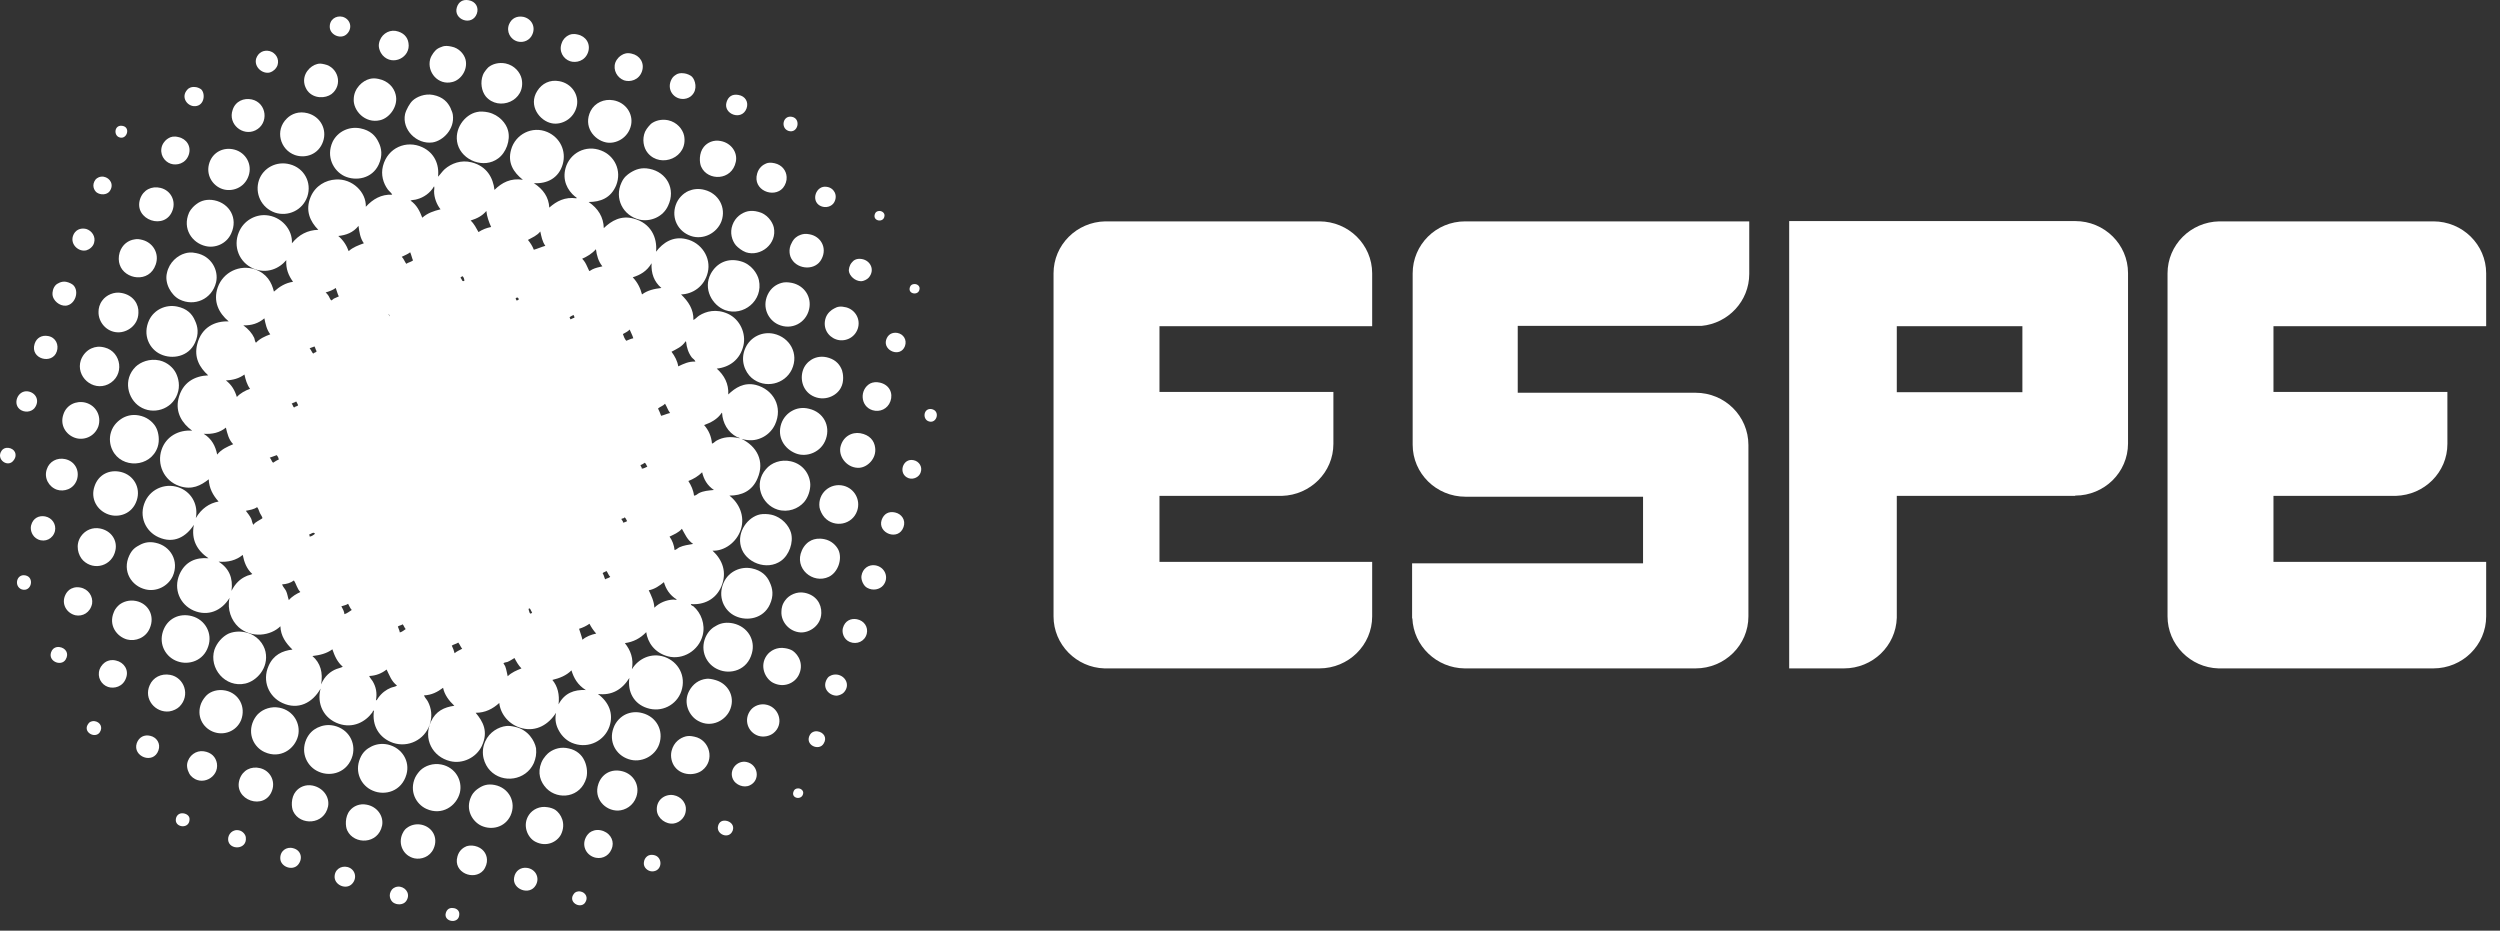
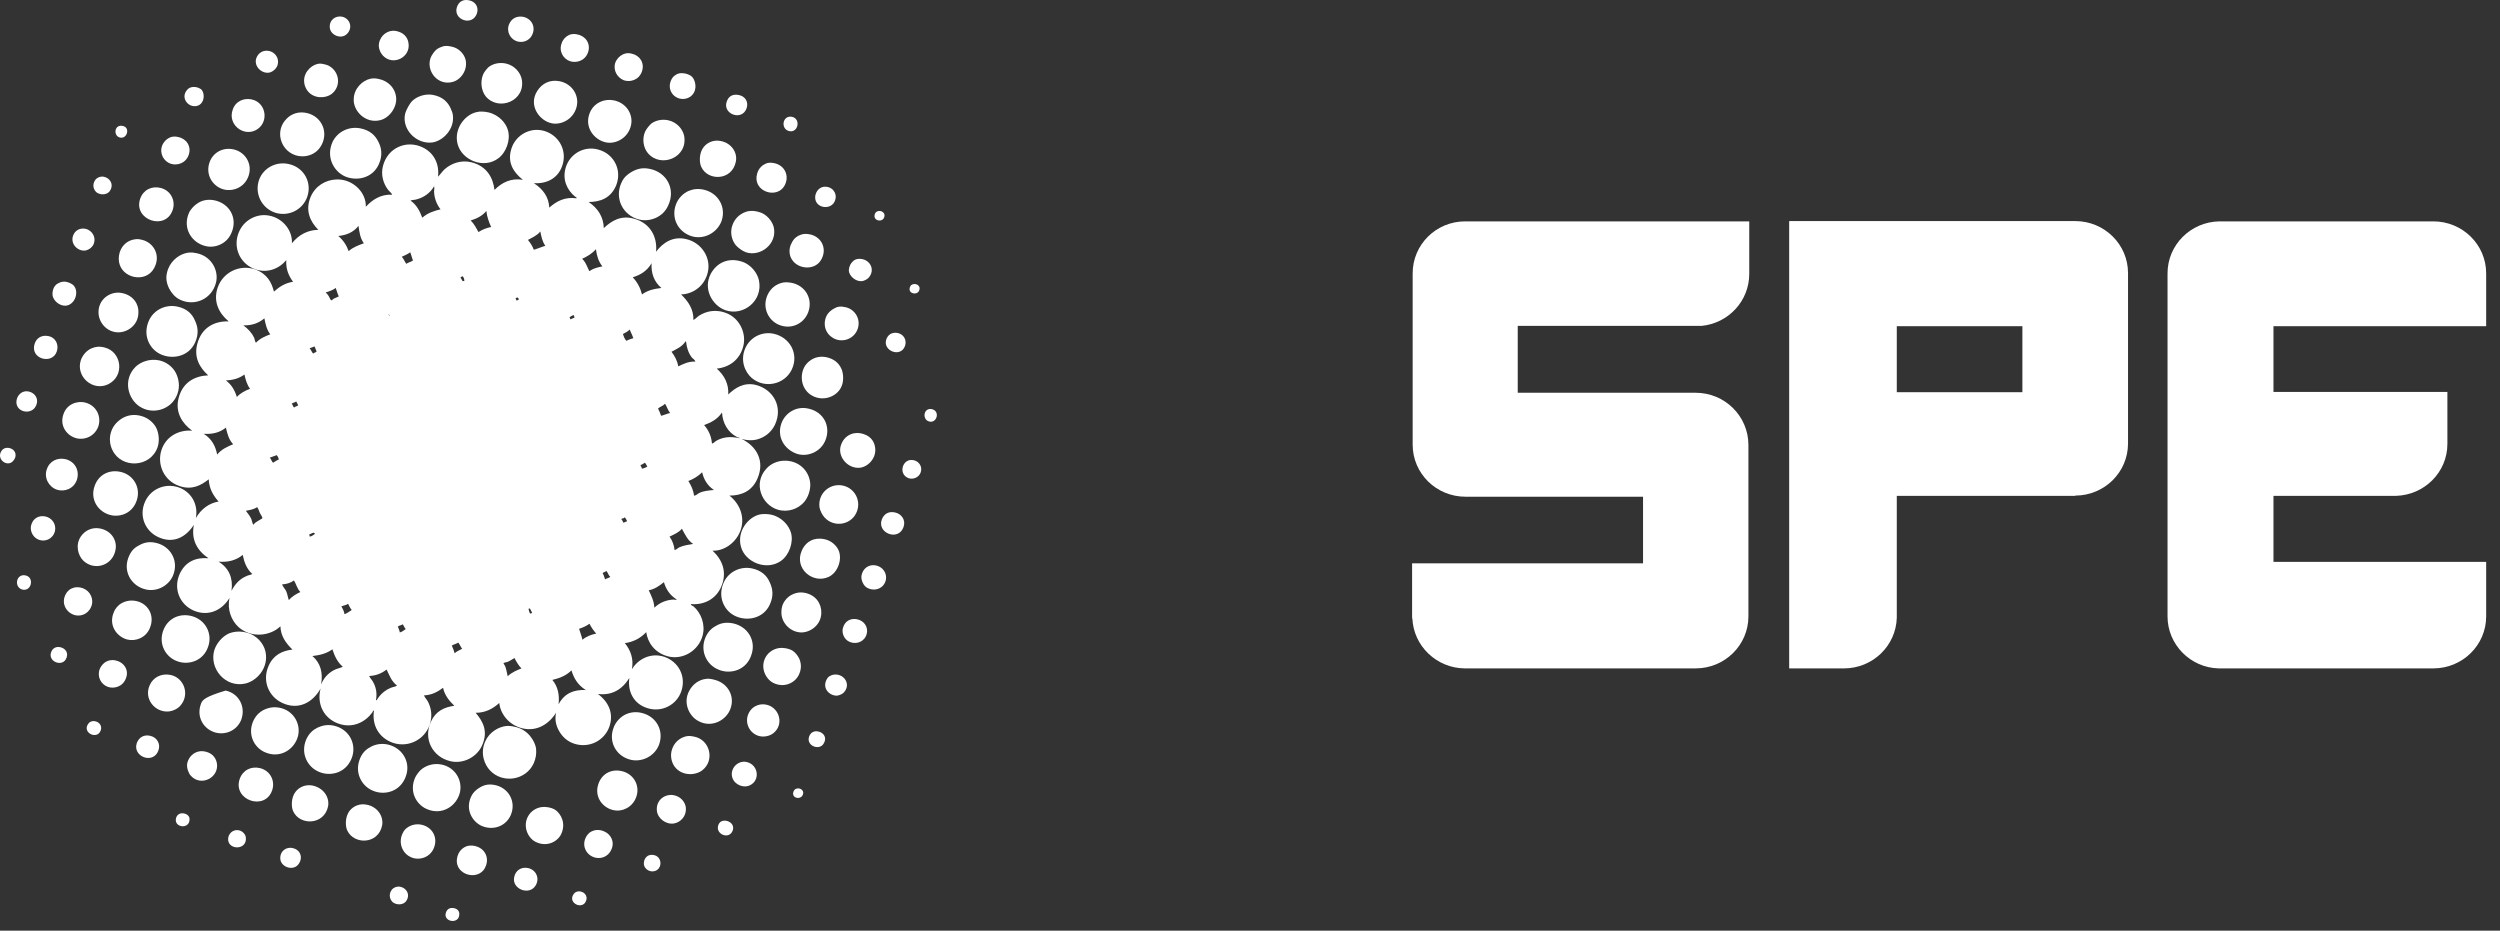
<svg xmlns="http://www.w3.org/2000/svg" width="137" height="51" viewBox="0 0 137 51" fill="none">
  <rect x="0" y="0" width="137" height="51" fill="#333333" stroke="none" />
  <path d="M31.241 3.355C31.564 3.462 32.057 3.355 32.227 2.862C32.381 2.4 32.103 1.984 31.657 1.892C31.41 1.83 31.241 1.876 31.118 1.953C31.01 2.015 30.856 2.138 30.779 2.369C30.61 2.816 30.872 3.231 31.241 3.355Z" fill="white" />
  <path d="M34.196 4.402C34.519 4.51 35.012 4.402 35.181 3.909C35.336 3.447 35.058 3.032 34.612 2.939C34.365 2.878 34.196 2.939 34.073 3.016C33.965 3.078 33.811 3.201 33.719 3.432C33.58 3.848 33.827 4.263 34.196 4.402Z" fill="white" />
  <path d="M28.377 2.277C28.685 2.354 29.039 2.216 29.178 1.877C29.363 1.446 29.116 1.015 28.67 0.922C28.331 0.861 28.038 0.999 27.9 1.323C27.73 1.723 27.961 2.17 28.377 2.277Z" fill="white" />
  <path d="M37.503 5.419C37.672 5.403 37.842 5.311 37.919 5.219C38.242 4.895 38.103 4.387 37.919 4.202C37.842 4.125 37.642 4.033 37.487 4.018C37.272 3.987 37.133 4.033 37.041 4.095C36.995 4.125 36.887 4.187 36.81 4.326C36.487 4.911 36.949 5.48 37.503 5.419Z" fill="white" />
  <path d="M26.13 0.752C26.253 0.414 26.069 0.075 25.683 0.013C25.36 -0.048 25.129 0.106 25.037 0.398C24.821 1.076 25.868 1.461 26.13 0.752Z" fill="white" />
  <path d="M40.911 5.942C41.035 5.603 40.85 5.264 40.465 5.203C40.126 5.141 39.91 5.295 39.818 5.588C39.602 6.25 40.65 6.65 40.911 5.942Z" fill="white" />
  <path d="M43.206 7.173C43.73 7.343 43.915 6.511 43.407 6.403C42.899 6.296 42.76 7.019 43.206 7.173Z" fill="white" />
  <path d="M30.241 6.757C30.764 6.864 31.457 6.526 31.611 5.802C31.734 5.201 31.334 4.57 30.641 4.447C30.133 4.355 29.702 4.57 29.44 4.986C28.932 5.787 29.579 6.633 30.241 6.757Z" fill="white" />
  <path d="M33.212 7.804C33.736 7.912 34.429 7.573 34.583 6.85C34.706 6.249 34.306 5.618 33.613 5.495C33.105 5.402 32.597 5.633 32.366 6.08C31.95 6.911 32.535 7.666 33.212 7.804Z" fill="white" />
  <path d="M26.617 5.28C27.325 6.127 28.834 5.526 28.588 4.325C28.511 3.971 28.203 3.586 27.71 3.478C27.325 3.401 26.986 3.509 26.771 3.679C26.74 3.709 26.54 3.91 26.463 4.11C26.309 4.51 26.386 4.987 26.617 5.28Z" fill="white" />
  <path d="M35.502 8.389C36.211 9.236 37.72 8.636 37.489 7.435C37.412 7.081 37.104 6.696 36.611 6.588C36.226 6.511 35.888 6.619 35.672 6.788C35.641 6.819 35.441 7.019 35.349 7.219C35.179 7.619 35.256 8.097 35.502 8.389Z" fill="white" />
  <path d="M24.788 4.494C25.25 4.387 25.65 3.832 25.512 3.263C25.435 2.97 25.157 2.631 24.742 2.554C24.541 2.508 24.403 2.508 24.28 2.539C24.187 2.57 24.018 2.631 23.926 2.708C23.849 2.77 23.648 2.986 23.572 3.247C23.387 3.956 24.018 4.695 24.788 4.494Z" fill="white" />
  <path d="M40.323 8.866C40.431 8.358 40.077 7.835 39.492 7.727C39.107 7.65 38.768 7.804 38.568 8.05C38.291 8.389 38.322 8.928 38.429 9.144C38.784 9.929 40.108 9.913 40.323 8.866Z" fill="white" />
  <path d="M42.907 10.299C43.046 10.13 43.123 9.899 43.108 9.698C43.092 9.36 42.861 9.036 42.445 8.944C42.23 8.898 42.091 8.913 41.983 8.959C41.83 9.021 41.583 9.175 41.491 9.514C41.229 10.422 42.399 10.884 42.907 10.299Z" fill="white" />
  <path d="M20.968 3.031C21.522 3.647 22.523 3.139 22.384 2.354C22.338 2.03 22.107 1.769 21.676 1.692C21.261 1.63 20.845 1.923 20.768 2.385C20.721 2.616 20.845 2.893 20.968 3.031Z" fill="white" />
  <path d="M19.027 1.845C19.335 1.522 19.196 1.045 18.78 0.922C18.411 0.829 18.041 1.076 18.072 1.507C18.103 1.938 18.719 2.184 19.027 1.845Z" fill="white" />
  <path d="M44.929 11.269C45.237 11.439 45.591 11.315 45.715 11.084C45.93 10.7 45.699 10.284 45.299 10.238C44.729 10.145 44.421 10.977 44.929 11.269Z" fill="white" />
  <path d="M40.602 29.007C40.833 28.268 40.494 27.56 39.971 27.159C40.633 27.159 41.218 26.913 41.51 26.22C41.926 25.265 41.464 24.449 40.633 24.049C41.048 24.172 41.403 24.141 41.71 24.003C42.003 23.88 42.295 23.633 42.465 23.279C42.927 22.294 42.373 21.339 41.418 21.093C40.771 20.939 40.294 21.247 39.909 21.616C39.94 21.031 39.693 20.569 39.278 20.2C39.986 20.123 40.556 19.707 40.74 18.937C40.894 18.275 40.556 17.505 39.894 17.197C39.247 16.905 38.693 17.059 38.323 17.29C38.2 17.367 38.123 17.474 38 17.536C38.015 16.951 37.722 16.52 37.322 16.135C37.953 16.119 38.6 15.704 38.785 14.934C38.985 14.118 38.431 13.286 37.599 13.102C36.891 12.932 36.337 13.286 35.952 13.794C36.029 13.009 35.659 12.224 34.72 11.978C34.043 11.793 33.519 12.085 33.088 12.501C33.072 11.901 32.78 11.423 32.257 11.069C32.903 11.069 33.473 10.854 33.765 10.161C34.089 9.345 33.673 8.529 32.949 8.251C32.102 7.913 31.225 8.39 30.994 9.206C30.809 9.868 31.086 10.422 31.517 10.777C31.548 10.792 31.61 10.807 31.594 10.869C30.963 10.777 30.501 11.023 30.101 11.377C30.07 10.807 29.777 10.376 29.254 10.037C29.978 10.084 30.624 9.76 30.84 8.991C31.04 8.282 30.701 7.543 29.993 7.235C29.162 6.881 28.238 7.358 28.007 8.205C27.807 8.914 28.13 9.437 28.654 9.853C27.991 9.745 27.499 10.007 27.098 10.407C27.021 9.745 26.683 9.114 25.851 8.898C25.266 8.744 24.727 8.96 24.373 9.268C24.235 9.391 24.142 9.545 24.004 9.683C24.081 9.006 23.803 8.375 23.141 8.067C22.279 7.666 21.247 8.082 20.986 9.098C20.863 9.576 21.001 10.037 21.247 10.376C21.324 10.484 21.448 10.561 21.494 10.669C20.893 10.638 20.431 10.915 20.047 11.331C20.077 10.53 19.307 9.776 18.399 9.837C17.845 9.868 17.29 10.176 17.029 10.777C16.705 11.531 16.998 12.147 17.444 12.594C16.859 12.609 16.382 12.855 15.997 13.332C16.043 12.578 15.412 11.854 14.58 11.793C13.995 11.747 13.349 12.085 13.087 12.732C12.764 13.502 13.102 14.38 13.887 14.718C14.627 15.026 15.304 14.718 15.689 14.256C15.658 14.734 15.812 15.103 16.059 15.442C15.643 15.504 15.319 15.704 15.011 15.981C14.888 15.473 14.627 14.995 13.98 14.764C13.133 14.472 12.225 14.918 11.932 15.75C11.67 16.504 11.978 17.151 12.533 17.613C11.778 17.582 11.039 17.936 10.808 18.86C10.623 19.584 10.931 20.138 11.409 20.569C10.685 20.6 9.992 20.939 9.776 21.863C9.607 22.602 9.977 23.202 10.531 23.602C9.807 23.541 9.099 23.91 8.853 24.649C8.591 25.419 8.96 26.343 9.838 26.636C10.515 26.867 11.008 26.605 11.439 26.266C11.455 26.744 11.67 27.144 11.978 27.483C11.47 27.575 11.039 27.868 10.731 28.391C10.87 27.698 10.531 27.036 9.915 26.759C9.161 26.42 8.298 26.744 7.96 27.467C7.575 28.299 7.99 29.13 8.683 29.438C9.53 29.823 10.208 29.407 10.623 28.761C10.469 29.577 10.793 30.162 11.424 30.593C10.731 30.531 10.146 30.778 9.838 31.471C9.484 32.287 9.869 33.133 10.608 33.457C11.393 33.795 12.148 33.472 12.579 32.764C12.44 33.395 12.671 33.996 13.072 34.365C13.78 34.996 14.842 34.843 15.366 34.319C15.381 34.843 15.658 35.243 16.028 35.597C15.473 35.659 14.981 35.889 14.719 36.49C14.35 37.322 14.734 38.184 15.473 38.523C16.336 38.923 17.121 38.523 17.567 37.737C17.352 38.553 17.721 39.369 18.568 39.662C19.338 39.924 20.016 39.569 20.401 39.046C20.431 39 20.431 38.938 20.493 38.938C20.37 39.77 20.785 40.447 21.54 40.709C22.371 40.986 23.265 40.539 23.542 39.724C23.711 39.246 23.634 38.8 23.449 38.446C23.388 38.322 23.295 38.261 23.234 38.107C23.649 38.091 23.973 37.922 24.281 37.691C24.358 38.076 24.604 38.399 24.897 38.676C24.342 38.753 23.88 38.969 23.619 39.539C23.172 40.493 23.711 41.479 24.666 41.71C25.343 41.879 26.098 41.525 26.405 40.878C26.775 40.078 26.467 39.539 26.067 39.061C26.59 39.061 27.006 38.846 27.36 38.523C27.422 39.123 27.884 39.724 28.607 39.908C29.408 40.108 30.07 39.693 30.47 39.061C30.393 39.446 30.47 39.77 30.64 40.062C30.794 40.339 31.071 40.632 31.471 40.755C32.272 41.017 33.119 40.601 33.396 39.816C33.642 39.092 33.35 38.461 32.765 38.03C33.519 38.122 34.089 37.799 34.489 37.152C34.381 37.907 34.735 38.569 35.459 38.8C36.244 39.061 37.076 38.646 37.338 37.876C37.615 37.044 37.168 36.259 36.414 35.997C35.69 35.751 34.982 36.09 34.628 36.675C34.735 36.09 34.551 35.628 34.243 35.243C34.705 35.181 35.09 34.981 35.413 34.642C35.49 35.197 35.859 35.766 36.599 35.967C37.415 36.182 38.292 35.659 38.508 34.812C38.662 34.211 38.415 33.58 38 33.226C37.953 33.195 37.861 33.18 37.861 33.103C38.569 33.164 39.231 32.841 39.524 32.148C39.863 31.363 39.586 30.67 39.047 30.177C39.678 30.208 40.371 29.731 40.602 29.007ZM14.488 17.444C14.55 17.752 14.611 18.059 14.811 18.321C14.519 18.429 14.242 18.552 14.026 18.783C13.964 18.706 13.964 18.614 13.934 18.521C13.811 18.26 13.61 18.029 13.333 17.828C13.78 17.844 14.165 17.721 14.488 17.444ZM13.703 21.308C13.441 21.401 13.179 21.539 12.979 21.755C12.871 21.401 12.702 21.093 12.379 20.846C12.764 20.831 13.102 20.739 13.395 20.523C13.456 20.8 13.533 21.077 13.703 21.308ZM11.901 24.911C11.809 24.449 11.609 24.049 11.162 23.772C11.639 23.803 12.04 23.71 12.379 23.433C12.456 23.756 12.533 24.095 12.779 24.342C12.456 24.48 12.132 24.619 11.901 24.911ZM19.646 12.378C19.692 12.717 19.738 13.055 19.939 13.332C19.646 13.44 19.338 13.548 19.107 13.764C18.999 13.456 18.815 13.163 18.538 12.932C18.969 12.886 19.354 12.748 19.646 12.378ZM16.12 22.34C16.043 22.278 16.059 22.186 15.982 22.124C16.059 22.063 16.151 22.063 16.228 22.001C16.243 22.001 16.336 22.201 16.336 22.201C16.305 22.278 16.151 22.263 16.12 22.34ZM15.273 25.188C15.165 25.219 15.073 25.296 14.965 25.358C14.873 25.281 14.873 25.158 14.781 25.081C14.919 25.035 15.042 24.988 15.165 24.942C15.227 25.019 15.273 25.096 15.273 25.188ZM17.167 19.384C17.075 19.291 17.059 19.183 16.967 19.091C17.044 19.045 17.152 19.029 17.229 18.983C17.29 19.06 17.29 19.168 17.352 19.245C17.306 19.337 17.213 19.307 17.167 19.384ZM18.291 16.366C18.276 16.366 18.183 16.474 18.153 16.458C18.106 16.443 18.045 16.273 18.014 16.227C17.952 16.135 17.906 16.073 17.845 16.027C18.045 15.966 18.23 15.904 18.399 15.781C18.46 15.935 18.491 16.104 18.568 16.243C18.491 16.289 18.368 16.32 18.291 16.366ZM14.088 27.791C14.149 27.852 14.18 27.96 14.242 28.114C14.273 28.175 14.396 28.36 14.38 28.391C14.38 28.422 14.149 28.53 14.118 28.56C14.011 28.622 13.949 28.668 13.887 28.761C13.811 28.653 13.811 28.53 13.764 28.422C13.687 28.268 13.58 28.129 13.472 27.991C13.703 27.945 13.918 27.914 14.088 27.791ZM13.487 31.578C13.164 31.717 12.887 31.979 12.687 32.379C12.779 31.686 12.563 31.147 11.978 30.778C12.502 30.824 12.948 30.701 13.302 30.408C13.379 30.808 13.518 31.178 13.826 31.455C13.718 31.517 13.595 31.517 13.487 31.578ZM15.828 32.887C15.766 32.718 15.751 32.533 15.674 32.379C15.612 32.256 15.504 32.163 15.458 32.025C15.704 32.009 15.92 31.948 16.105 31.809C16.243 32.009 16.274 32.256 16.459 32.441C16.243 32.548 16.012 32.672 15.828 32.887ZM17.259 29.253C17.167 29.33 17.075 29.392 16.967 29.407C16.982 29.361 16.952 29.33 16.936 29.299C17.029 29.269 17.198 29.115 17.259 29.253ZM21.355 17.32C21.371 17.367 21.294 17.244 21.294 17.213C21.278 17.166 21.355 17.29 21.355 17.32ZM22.264 14.457C22.171 14.333 22.125 14.179 22.017 14.072C22.171 13.995 22.341 13.933 22.479 13.825C22.541 13.964 22.572 14.133 22.633 14.272C22.51 14.364 22.371 14.38 22.264 14.457ZM23.141 11.931C23.003 11.577 22.849 11.239 22.495 10.992C22.602 10.946 22.741 10.961 22.864 10.915C23.203 10.823 23.572 10.592 23.788 10.207C23.819 10.299 23.788 10.392 23.788 10.484C23.788 10.823 23.927 11.208 24.142 11.47C23.773 11.562 23.434 11.67 23.141 11.931ZM26.652 11.562C26.683 11.87 26.791 12.162 26.914 12.44C26.667 12.486 26.436 12.578 26.221 12.717C26.098 12.501 25.99 12.27 25.79 12.085C26.128 11.978 26.421 11.839 26.652 11.562ZM19.076 33.087C19.138 33.195 19.184 33.334 19.277 33.426C19.153 33.503 19.03 33.611 18.876 33.657C18.861 33.503 18.784 33.364 18.707 33.226C18.83 33.18 18.969 33.164 19.076 33.087ZM25.235 15.226C25.251 15.165 25.312 15.165 25.343 15.134C25.42 15.196 25.436 15.288 25.451 15.38C25.312 15.473 25.328 15.303 25.235 15.226ZM18.445 36.659C18.122 36.783 17.783 37.044 17.598 37.506C17.706 36.86 17.567 36.336 17.121 35.951C17.521 35.905 17.906 35.813 18.214 35.582C18.337 35.936 18.476 36.275 18.784 36.536C18.676 36.598 18.568 36.613 18.445 36.659ZM29.608 12.686C29.67 12.963 29.716 13.24 29.885 13.471C29.67 13.533 29.47 13.625 29.254 13.687C29.177 13.486 29.069 13.317 28.931 13.148C29.177 13.009 29.423 12.917 29.608 12.686ZM22.064 34.211C22.14 34.288 22.156 34.396 22.233 34.473C22.125 34.55 22.033 34.627 21.91 34.658C21.894 34.535 21.832 34.442 21.802 34.334C21.879 34.273 21.986 34.273 22.064 34.211ZM28.253 16.366C28.315 16.258 28.438 16.304 28.423 16.427C28.376 16.427 28.346 16.489 28.299 16.458C28.284 16.412 28.269 16.381 28.253 16.366ZM21.417 37.691C21.155 37.799 20.924 37.968 20.724 38.245C20.693 38.291 20.662 38.368 20.601 38.384C20.678 37.968 20.601 37.629 20.416 37.322C20.354 37.229 20.277 37.152 20.231 37.044C20.601 37.029 20.909 36.906 21.186 36.69C21.34 36.998 21.448 37.337 21.756 37.568C21.648 37.645 21.525 37.645 21.417 37.691ZM24.912 35.797C24.881 35.659 24.82 35.505 24.758 35.381C24.866 35.304 25.004 35.289 25.112 35.212C25.204 35.32 25.235 35.443 25.328 35.551C25.189 35.628 25.035 35.689 24.912 35.797ZM31.209 17.397C31.271 17.32 31.363 17.305 31.425 17.259C31.456 17.305 31.487 17.351 31.471 17.428C31.379 17.413 31.333 17.505 31.24 17.49C31.256 17.459 31.24 17.428 31.209 17.397ZM32.457 14.764C32.426 14.78 32.303 14.857 32.303 14.857C32.272 14.841 32.21 14.657 32.179 14.611C32.102 14.441 32.041 14.318 31.902 14.179C32.179 14.056 32.441 13.902 32.657 13.656C32.703 14.01 32.795 14.333 33.011 14.595C32.826 14.641 32.641 14.672 32.457 14.764ZM27.822 37.06C27.776 36.89 27.761 36.706 27.683 36.505C27.668 36.475 27.591 36.352 27.591 36.352C27.607 36.305 27.761 36.29 27.807 36.275C27.93 36.228 28.115 36.105 28.192 36.059C28.299 36.259 28.407 36.459 28.576 36.629C28.315 36.736 28.038 36.844 27.822 37.06ZM34.32 18.675C34.227 18.568 34.181 18.444 34.135 18.306C34.258 18.229 34.397 18.183 34.505 18.059C34.566 18.213 34.658 18.367 34.705 18.537C34.551 18.568 34.443 18.629 34.32 18.675ZM29.162 33.565C29.023 33.749 28.992 33.472 28.962 33.364C28.992 33.364 29.008 33.349 29.023 33.334C29.085 33.395 29.1 33.488 29.162 33.565ZM35.182 16.135C35.09 15.781 34.936 15.473 34.674 15.196C35.074 15.072 35.444 14.872 35.706 14.426C35.675 14.98 35.844 15.442 36.244 15.781C35.859 15.827 35.49 15.904 35.182 16.135ZM37.569 18.706C37.584 18.706 37.599 18.722 37.599 18.737C37.63 19.045 37.722 19.337 37.907 19.584C37.969 19.661 38.077 19.707 38.107 19.815C37.738 19.799 37.461 19.938 37.168 20.077C37.122 19.784 36.983 19.522 36.799 19.276C37.076 19.122 37.368 19.014 37.569 18.706ZM34.227 28.345C34.304 28.407 34.32 28.483 34.366 28.56C34.289 28.591 34.227 28.637 34.135 28.637C34.166 28.545 34.043 28.499 34.058 28.437C34.089 28.391 34.181 28.437 34.227 28.345ZM35.105 25.481C35.182 25.466 35.259 25.404 35.336 25.358C35.413 25.419 35.428 25.512 35.474 25.573C35.367 25.62 35.274 25.681 35.167 25.681C35.182 25.589 35.09 25.558 35.105 25.481ZM33.227 31.286C33.319 31.378 33.334 31.517 33.442 31.609C33.365 31.686 33.242 31.686 33.165 31.748C33.103 31.64 33.103 31.517 33.026 31.424C33.072 31.332 33.165 31.363 33.227 31.286ZM36.229 22.787C36.183 22.648 36.121 22.509 36.06 22.386C36.183 22.278 36.337 22.248 36.444 22.124C36.552 22.294 36.599 22.479 36.722 22.633C36.568 22.663 36.414 22.74 36.229 22.787ZM32.303 34.181C32.395 34.365 32.518 34.55 32.672 34.719C32.395 34.781 32.133 34.873 31.918 35.058C31.872 34.858 31.795 34.658 31.733 34.458C31.933 34.396 32.133 34.304 32.303 34.181ZM30.609 38.599C30.671 38.061 30.563 37.614 30.27 37.26C30.655 37.167 31.025 37.029 31.317 36.736C31.44 37.152 31.656 37.537 32.102 37.814C31.456 37.783 30.932 37.984 30.609 38.599ZM36.907 32.856C36.522 32.872 36.137 33.026 35.859 33.303C35.844 32.949 35.69 32.641 35.551 32.348C35.875 32.287 36.137 32.102 36.383 31.902C36.491 32.271 36.691 32.61 37.091 32.856C37.045 32.887 36.953 32.856 36.907 32.856ZM38.308 27.021C38.215 27.067 38.154 27.159 38.031 27.159C38 26.867 37.877 26.605 37.722 26.359C38 26.251 38.261 26.097 38.477 25.881C38.569 26.266 38.754 26.605 39.124 26.851C38.816 26.882 38.554 26.898 38.308 27.021ZM37.984 29.808C37.722 29.854 37.461 29.885 37.23 29.992C37.137 30.039 37.076 30.116 36.968 30.146C36.937 29.869 36.845 29.623 36.691 29.407C36.937 29.284 37.184 29.192 37.368 28.976C37.538 29.269 37.661 29.592 37.984 29.808ZM39.278 24.141C39.185 24.188 39.124 24.28 39.016 24.311C38.985 23.91 38.831 23.572 38.585 23.295C38.954 23.156 39.308 22.987 39.555 22.617C39.57 22.617 39.57 22.633 39.57 22.633C39.601 23.171 39.878 23.695 40.402 23.957C40.432 23.972 40.556 23.988 40.525 24.018C40.017 23.895 39.616 23.957 39.278 24.141Z" fill="white" />
  <path d="M27.298 8.682C27.729 8.374 27.991 7.681 27.837 7.142C27.744 6.772 27.36 6.295 26.759 6.157C26.544 6.11 26.297 6.095 26.128 6.141C25.466 6.28 24.85 7.08 25.081 7.912C25.327 8.79 26.513 9.267 27.298 8.682Z" fill="white" />
  <path d="M35.057 12.039C35.627 12.162 36.335 11.9 36.613 11.269C37.044 10.361 36.536 9.437 35.596 9.252C35.15 9.16 34.827 9.283 34.534 9.468C34.38 9.575 34.195 9.699 34.057 10.007C33.656 10.869 34.134 11.823 35.057 12.039Z" fill="white" />
  <path d="M37.861 12.932C38.538 13.163 39.293 12.778 39.539 12.116C39.801 11.377 39.385 10.607 38.615 10.407C38.277 10.315 37.969 10.361 37.722 10.469C37.445 10.592 37.153 10.869 37.029 11.238C36.783 11.962 37.153 12.686 37.861 12.932Z" fill="white" />
  <path d="M23.707 7.805C24.277 7.713 24.924 7.081 24.816 6.296C24.8 6.142 24.723 6.034 24.693 5.927C24.539 5.603 24.277 5.311 23.738 5.203C23.276 5.111 22.829 5.311 22.614 5.511C22.46 5.649 22.26 6.004 22.198 6.25C22.014 7.097 22.829 7.928 23.707 7.805Z" fill="white" />
  <path d="M40.324 13.44C40.432 13.563 40.663 13.748 40.878 13.825C41.679 14.087 42.603 13.363 42.403 12.454C42.325 12.131 42.018 11.715 41.556 11.608C41.325 11.546 41.171 11.546 40.986 11.577C40.647 11.654 40.293 11.9 40.139 12.331C39.985 12.747 40.108 13.178 40.324 13.44Z" fill="white" />
  <path d="M20.832 6.587C21.356 6.464 21.849 5.802 21.679 5.171C21.587 4.801 21.279 4.432 20.74 4.324C20.54 4.278 20.386 4.293 20.263 4.324C19.878 4.416 19.401 4.832 19.385 5.417C19.339 6.049 20.001 6.788 20.832 6.587Z" fill="white" />
  <path d="M16.859 4.986C17.198 5.417 17.829 5.402 18.168 5.155C18.815 4.647 18.522 3.677 17.783 3.523C17.583 3.477 17.506 3.477 17.383 3.508C16.998 3.6 16.551 4.062 16.69 4.632C16.705 4.709 16.782 4.894 16.859 4.986Z" fill="white" />
  <path d="M43.39 14.21C43.729 14.779 44.699 14.841 45.022 14.194C45.346 13.578 44.976 12.947 44.36 12.839C44.145 12.793 43.991 12.824 43.867 12.87C43.683 12.932 43.498 13.07 43.39 13.301C43.175 13.671 43.282 14.056 43.39 14.21Z" fill="white" />
  <path d="M14.794 3.97C14.948 3.924 15.133 3.785 15.21 3.57C15.318 3.216 15.102 2.892 14.779 2.8C14.456 2.723 14.163 2.862 14.04 3.2C13.902 3.662 14.379 4.078 14.794 3.97Z" fill="white" />
  <path d="M39.74 16.996C40.74 17.35 41.834 16.472 41.587 15.348C41.51 14.994 41.172 14.471 40.587 14.317C39.878 14.117 39.278 14.409 38.955 14.994C38.508 15.826 39.031 16.734 39.74 16.996Z" fill="white" />
  <path d="M18.872 9.651C19.503 9.944 20.396 9.79 20.751 9.02C20.982 8.527 20.905 8.112 20.751 7.804C20.581 7.434 20.289 7.141 19.75 7.034C19.134 6.911 18.503 7.203 18.226 7.773C17.856 8.589 18.272 9.359 18.872 9.651Z" fill="white" />
  <path d="M16.163 8.497C16.748 8.698 17.456 8.467 17.703 7.758C17.934 7.096 17.564 6.388 16.856 6.203C16.378 6.08 15.978 6.234 15.716 6.496C15.054 7.143 15.347 8.205 16.163 8.497Z" fill="white" />
  <path d="M42.645 17.782C43.384 18.121 44.169 17.69 44.338 16.951C44.492 16.304 44.108 15.657 43.399 15.503C43.168 15.457 42.983 15.457 42.83 15.503C42.552 15.58 42.244 15.765 42.06 16.166C41.752 16.858 42.106 17.536 42.645 17.782Z" fill="white" />
  <path d="M13.997 7.143C14.752 6.773 14.629 5.634 13.797 5.449C13.366 5.356 12.904 5.541 12.75 6.019C12.473 6.804 13.304 7.481 13.997 7.143Z" fill="white" />
  <path d="M10.699 5.818C11.207 5.787 11.268 5.125 11.022 4.894C10.961 4.848 10.807 4.771 10.699 4.771C10.468 4.74 10.314 4.848 10.268 4.91C9.883 5.325 10.268 5.849 10.699 5.818Z" fill="white" />
  <path d="M15.071 11.653C15.779 11.884 16.58 11.53 16.841 10.775C17.103 9.99 16.657 9.205 15.887 9.005C15.148 8.805 14.424 9.205 14.193 9.867C13.947 10.591 14.316 11.391 15.071 11.653Z" fill="white" />
  <path d="M41.19 20.708C41.914 21.324 43.007 21.062 43.392 20.246C43.792 19.384 43.284 18.491 42.406 18.291C41.775 18.152 41.128 18.46 40.851 19.061C40.543 19.738 40.82 20.385 41.19 20.708Z" fill="white" />
  <path d="M12.191 10.36C12.699 10.529 13.392 10.313 13.623 9.636C13.838 9.005 13.469 8.373 12.868 8.204C12.268 8.035 11.682 8.327 11.482 8.897C11.251 9.559 11.636 10.175 12.191 10.36Z" fill="white" />
  <path d="M9.358 8.974C9.682 9.081 10.174 8.974 10.344 8.481C10.498 8.019 10.22 7.603 9.774 7.511C9.528 7.449 9.358 7.496 9.235 7.573C9.127 7.634 8.973 7.757 8.881 7.988C8.727 8.435 8.989 8.851 9.358 8.974Z" fill="white" />
  <path d="M6.539 7.526C6.955 7.68 7.186 6.957 6.693 6.895C6.262 6.834 6.216 7.419 6.539 7.526Z" fill="white" />
  <path d="M11.269 13.486C11.777 13.609 12.408 13.378 12.67 12.793C13.055 11.962 12.577 11.146 11.746 10.976C11.346 10.899 11.022 10.992 10.776 11.177C10.668 11.254 10.483 11.408 10.36 11.654C9.975 12.532 10.53 13.317 11.269 13.486Z" fill="white" />
  <path d="M9.465 11.499C9.634 10.991 9.357 10.437 8.803 10.298C8.31 10.175 7.848 10.406 7.679 10.899C7.294 12.053 9.08 12.669 9.465 11.499Z" fill="white" />
  <path d="M5.297 10.546C5.513 10.7 5.852 10.685 6.006 10.484C6.267 10.13 6.036 9.745 5.682 9.684C5.482 9.653 5.313 9.745 5.236 9.838C5.005 10.146 5.159 10.438 5.297 10.546Z" fill="white" />
  <path d="M9.84 16.411C10.64 16.811 11.61 16.411 11.841 15.472C11.995 14.81 11.579 14.024 10.748 13.87C10.471 13.809 10.286 13.84 10.132 13.886C9.747 13.994 9.27 14.363 9.147 14.964C9.008 15.518 9.378 16.18 9.84 16.411Z" fill="white" />
  <path d="M8.531 14.503C8.746 13.903 8.392 13.302 7.807 13.148C7.622 13.102 7.515 13.087 7.376 13.118C7.037 13.164 6.699 13.395 6.56 13.826C6.483 14.072 6.498 14.334 6.56 14.503C6.822 15.319 8.177 15.535 8.531 14.503Z" fill="white" />
  <path d="M4.737 13.716C4.891 13.67 5.092 13.532 5.153 13.316C5.261 12.962 5.03 12.639 4.722 12.546C4.399 12.469 4.106 12.608 3.998 12.931C3.844 13.408 4.322 13.824 4.737 13.716Z" fill="white" />
  <path d="M9.699 16.797C9.083 16.674 8.452 16.967 8.175 17.536C7.79 18.352 8.19 19.138 8.806 19.415C9.437 19.707 10.33 19.553 10.684 18.784C10.915 18.291 10.838 17.891 10.684 17.567C10.53 17.198 10.238 16.905 9.699 16.797Z" fill="white" />
  <path d="M6.677 16.057C6.246 15.964 5.815 16.18 5.614 16.457C5.445 16.673 5.399 16.904 5.399 17.088C5.383 17.643 5.83 18.197 6.461 18.212C6.954 18.228 7.57 17.843 7.585 17.15C7.616 16.673 7.308 16.18 6.677 16.057Z" fill="white" />
  <path d="M3.618 16.751C4.126 16.689 4.357 15.966 4.018 15.627C3.956 15.565 3.787 15.473 3.618 15.442C3.356 15.396 3.14 15.55 3.079 15.596C2.894 15.765 2.863 16.027 2.878 16.166C2.909 16.458 3.248 16.782 3.618 16.751Z" fill="white" />
  <path d="M8.748 19.753C8.193 19.629 7.701 19.845 7.439 20.091C6.715 20.799 7.008 21.862 7.654 22.278C8.378 22.755 9.41 22.447 9.718 21.6C9.887 21.154 9.779 20.723 9.641 20.445C9.502 20.168 9.194 19.86 8.748 19.753Z" fill="white" />
  <path d="M5.738 19.044C5.446 18.967 5.23 18.997 5.015 19.09C4.799 19.182 4.553 19.398 4.43 19.736C4.137 20.63 5.076 21.461 5.923 21.061C6.862 20.599 6.662 19.275 5.738 19.044Z" fill="white" />
  <path d="M2.635 18.414C2.296 18.352 2.003 18.506 1.896 18.845C1.634 19.676 2.866 20 3.112 19.261C3.235 18.906 3.066 18.491 2.635 18.414Z" fill="white" />
  <path d="M7.761 22.802C7.346 22.679 7.007 22.756 6.745 22.894C6.499 23.033 6.206 23.279 6.083 23.68C5.975 24.018 6.021 24.388 6.16 24.665C6.653 25.697 8.254 25.635 8.639 24.496C8.762 24.126 8.685 23.71 8.577 23.479C8.454 23.202 8.146 22.91 7.761 22.802Z" fill="white" />
  <path d="M4.68 22.063C4.172 21.939 3.648 22.186 3.479 22.694C3.263 23.294 3.617 23.818 4.095 23.987C4.556 24.157 5.172 23.956 5.388 23.371C5.573 22.802 5.265 22.216 4.68 22.063Z" fill="white" />
  <path d="M1.525 21.447C0.956 21.369 0.648 22.186 1.156 22.478C1.464 22.648 1.818 22.524 1.941 22.293C2.172 21.908 1.941 21.508 1.525 21.447Z" fill="white" />
  <path d="M6.632 25.865C6.001 25.711 5.4 26.003 5.185 26.634C4.938 27.327 5.323 27.974 5.939 28.19C6.494 28.39 7.248 28.174 7.494 27.42C7.725 26.727 7.325 26.034 6.632 25.865Z" fill="white" />
  <path d="M3.567 25.158C3.136 25.065 2.704 25.281 2.566 25.712C2.397 26.189 2.674 26.682 3.12 26.836C3.49 26.959 4.029 26.821 4.213 26.297C4.383 25.774 4.09 25.266 3.567 25.158Z" fill="white" />
  <path d="M0.445 24.541C0.276 24.526 0.153 24.603 0.091 24.695C-0.248 25.172 0.445 25.665 0.753 25.218C0.984 24.911 0.799 24.572 0.445 24.541Z" fill="white" />
  <path d="M35.2 39.077C34.861 38.984 34.553 39.031 34.306 39.139C34.029 39.262 33.737 39.539 33.614 39.908C33.352 40.632 33.737 41.371 34.445 41.602C35.123 41.833 35.892 41.448 36.123 40.786C36.385 40.032 35.969 39.277 35.2 39.077Z" fill="white" />
  <path d="M8.526 29.745C8.187 29.668 7.91 29.73 7.679 29.853C7.448 29.976 7.248 30.084 7.079 30.453C6.694 31.285 7.186 32.116 7.987 32.301C8.572 32.439 9.204 32.132 9.465 31.577C9.835 30.746 9.342 29.914 8.526 29.745Z" fill="white" />
  <path d="M5.481 28.961C5.081 28.884 4.681 29.038 4.434 29.392C4.111 29.869 4.28 30.439 4.557 30.716C5.158 31.301 6.159 31.009 6.328 30.146C6.436 29.623 6.112 29.084 5.481 28.961Z" fill="white" />
  <path d="M2.474 28.299C2.15 28.238 1.812 28.376 1.704 28.792C1.642 29.038 1.75 29.408 2.089 29.562C2.474 29.731 2.905 29.531 3.013 29.1C3.09 28.73 2.859 28.376 2.474 28.299Z" fill="white" />
  <path d="M13.473 34.656C13.088 34.564 12.734 34.626 12.503 34.733C12.195 34.887 11.888 35.211 11.749 35.611C11.441 36.612 12.334 37.705 13.443 37.459C14.059 37.32 14.736 36.612 14.551 35.719C14.459 35.288 14.089 34.795 13.473 34.656Z" fill="white" />
  <path d="M28.221 39.831C28.036 39.785 27.867 39.77 27.744 39.785C27.328 39.831 26.82 40.108 26.589 40.632C26.296 41.294 26.558 41.91 26.851 42.218C27.543 42.957 28.821 42.772 29.253 41.818C29.36 41.556 29.407 41.325 29.376 41.002C29.299 40.601 28.945 39.985 28.221 39.831Z" fill="white" />
  <path d="M10.517 33.764C9.824 33.579 9.162 33.903 8.931 34.596C8.685 35.335 9.101 36.028 9.732 36.243C10.332 36.459 11.149 36.228 11.41 35.427C11.657 34.719 11.256 33.964 10.517 33.764Z" fill="white" />
-   <path d="M31.178 41.017C30.747 40.909 30.377 41.032 30.115 41.217C30.023 41.279 29.792 41.494 29.669 41.787C29.438 42.356 29.607 42.849 29.946 43.203C30.593 43.865 31.824 43.711 32.132 42.633C32.225 42.279 32.132 41.879 32.009 41.648C31.886 41.386 31.609 41.109 31.178 41.017Z" fill="white" />
  <path d="M34.101 42.264C33.485 42.11 32.977 42.418 32.792 42.957C32.515 43.758 33.162 44.435 33.87 44.42C34.27 44.404 34.702 44.158 34.871 43.665C35.086 43.034 34.717 42.418 34.101 42.264Z" fill="white" />
  <path d="M7.454 32.934C7.069 32.857 6.746 32.98 6.545 33.134C6.499 33.18 6.33 33.303 6.237 33.55C5.929 34.273 6.407 34.889 6.961 35.043C7.423 35.166 7.993 34.951 8.208 34.427C8.501 33.75 8.131 33.072 7.454 32.934Z" fill="white" />
  <path d="M4.385 32.193C4.139 32.147 3.923 32.224 3.785 32.332C3.769 32.347 3.646 32.455 3.585 32.594C3.338 33.102 3.662 33.61 4.139 33.718C4.524 33.795 4.94 33.579 5.047 33.086C5.109 32.686 4.847 32.27 4.385 32.193Z" fill="white" />
  <path d="M1.399 31.532C0.891 31.425 0.752 32.148 1.199 32.302C1.722 32.456 1.907 31.64 1.399 31.532Z" fill="white" />
  <path d="M18.305 39.768C17.951 39.691 17.659 39.753 17.397 39.876C17.151 39.999 16.935 40.184 16.781 40.523C16.458 41.277 16.843 42.032 17.474 42.294C18.136 42.586 19.06 42.34 19.322 41.4C19.506 40.677 19.091 39.953 18.305 39.768Z" fill="white" />
  <path d="M21.258 40.801C20.904 40.724 20.596 40.786 20.35 40.909C20.104 41.032 19.873 41.217 19.734 41.556C19.411 42.31 19.796 43.065 20.427 43.327C21.089 43.619 22.013 43.373 22.275 42.434C22.475 41.725 22.044 40.986 21.258 40.801Z" fill="white" />
  <path d="M15.319 38.783C14.857 38.691 14.426 38.861 14.18 39.091C14.087 39.168 13.979 39.307 13.887 39.492C13.548 40.231 13.918 40.955 14.503 41.216C15.35 41.601 16.151 41.062 16.335 40.323C16.489 39.661 16.089 38.938 15.319 38.783Z" fill="white" />
  <path d="M24.186 41.895C23.724 41.802 23.293 41.972 23.047 42.203C22.97 42.28 22.847 42.418 22.754 42.603C22.416 43.342 22.785 44.066 23.37 44.328C24.217 44.712 25.018 44.174 25.202 43.435C25.356 42.773 24.956 42.049 24.186 41.895Z" fill="white" />
-   <path d="M12.366 37.843C11.934 37.751 11.534 37.89 11.319 38.105C11.242 38.182 11.103 38.352 11.026 38.536C10.749 39.229 11.103 39.861 11.657 40.092C12.242 40.338 12.951 40.092 13.213 39.46C13.49 38.737 13.089 37.998 12.366 37.843Z" fill="white" />
+   <path d="M12.366 37.843C11.242 38.182 11.103 38.352 11.026 38.536C10.749 39.229 11.103 39.861 11.657 40.092C12.242 40.338 12.951 40.092 13.213 39.46C13.49 38.737 13.089 37.998 12.366 37.843Z" fill="white" />
  <path d="M27.114 43.018C26.73 42.941 26.468 43.033 26.221 43.202C26.129 43.264 25.944 43.387 25.821 43.649C25.482 44.357 25.883 45.019 26.375 45.25C26.945 45.512 27.669 45.343 27.977 44.696C28.315 43.957 27.884 43.172 27.114 43.018Z" fill="white" />
  <path d="M9.326 36.983C8.833 36.891 8.386 37.122 8.202 37.553C7.863 38.307 8.51 39.077 9.279 38.985C9.495 38.954 9.711 38.846 9.834 38.723C10.45 38.107 10.095 37.122 9.326 36.983Z" fill="white" />
  <path d="M30.42 44.374C30.327 44.312 30.143 44.251 30.004 44.235C29.573 44.158 29.188 44.358 28.988 44.651C28.603 45.221 28.911 45.914 29.342 46.129C29.942 46.437 30.528 46.145 30.743 45.729C31.036 45.128 30.743 44.59 30.42 44.374Z" fill="white" />
  <path d="M6.354 36.197C6.107 36.136 5.938 36.197 5.815 36.259C5.707 36.321 5.553 36.444 5.461 36.675C5.307 37.106 5.553 37.522 5.923 37.645C6.246 37.752 6.739 37.645 6.908 37.152C7.077 36.706 6.785 36.29 6.354 36.197Z" fill="white" />
  <path d="M32.901 45.496C32.655 45.45 32.439 45.527 32.3 45.635C32.285 45.65 32.162 45.758 32.1 45.896C31.854 46.404 32.177 46.913 32.655 47.005C33.04 47.082 33.455 46.867 33.563 46.374C33.64 46.004 33.394 45.589 32.901 45.496Z" fill="white" />
  <path d="M3.263 35.459C3.063 35.428 2.909 35.535 2.847 35.643C2.524 36.213 3.355 36.567 3.602 36.136C3.802 35.797 3.586 35.505 3.263 35.459Z" fill="white" />
  <path d="M17.133 43.049C16.748 42.972 16.409 43.126 16.209 43.373C15.932 43.711 15.962 44.25 16.07 44.466C16.44 45.251 17.764 45.22 17.979 44.189C18.072 43.681 17.718 43.172 17.133 43.049Z" fill="white" />
  <path d="M20.093 44.096C19.709 44.019 19.37 44.173 19.17 44.419C18.892 44.758 18.923 45.297 19.031 45.513C19.401 46.298 20.725 46.282 20.94 45.236C21.033 44.727 20.679 44.204 20.093 44.096Z" fill="white" />
  <path d="M14.256 42.095C13.763 41.972 13.302 42.203 13.132 42.696C12.747 43.85 14.533 44.466 14.918 43.296C15.088 42.788 14.81 42.234 14.256 42.095Z" fill="white" />
  <path d="M23.08 45.19C22.756 45.128 22.464 45.236 22.294 45.374C22.264 45.39 22.141 45.482 22.048 45.698C21.802 46.252 22.094 46.899 22.71 47.037C23.08 47.114 23.557 46.96 23.757 46.514C24.034 45.913 23.696 45.313 23.08 45.19Z" fill="white" />
  <path d="M26.024 46.359C25.808 46.313 25.669 46.344 25.562 46.375C25.408 46.437 25.161 46.59 25.069 46.929C24.807 47.822 25.977 48.284 26.485 47.699C26.624 47.53 26.701 47.283 26.686 47.099C26.67 46.76 26.439 46.452 26.024 46.359Z" fill="white" />
  <path d="M11.164 41.17C10.748 41.109 10.332 41.401 10.255 41.863C10.225 42.094 10.332 42.371 10.456 42.51C11.01 43.126 12.011 42.618 11.887 41.832C11.826 41.494 11.595 41.232 11.164 41.17Z" fill="white" />
  <path d="M8.234 40.323C7.911 40.246 7.618 40.385 7.495 40.724C7.249 41.463 8.404 41.909 8.681 41.124C8.819 40.755 8.588 40.4 8.234 40.323Z" fill="white" />
  <path d="M28.881 47.56C28.557 47.514 28.234 47.698 28.172 48.099C28.065 48.73 29.019 49.099 29.358 48.514C29.604 48.099 29.343 47.621 28.881 47.56Z" fill="white" />
  <path d="M5.204 39.523C5.035 39.492 4.896 39.569 4.85 39.646C4.496 40.092 5.173 40.493 5.451 40.154C5.666 39.861 5.481 39.569 5.204 39.523Z" fill="white" />
  <path d="M31.806 48.853C31.637 48.822 31.498 48.899 31.452 48.976C31.098 49.422 31.775 49.823 32.052 49.484C32.268 49.191 32.083 48.899 31.806 48.853Z" fill="white" />
  <path d="M48.471 11.822C48.487 11.684 48.348 11.56 48.194 11.56C48.071 11.56 47.994 11.622 47.963 11.684C47.748 12.115 48.441 12.253 48.471 11.822Z" fill="white" />
  <path d="M47.193 15.411C47.316 15.411 47.516 15.319 47.609 15.211C47.963 14.795 47.701 14.271 47.224 14.194C46.947 14.148 46.777 14.256 46.685 14.379C46.531 14.549 46.516 14.764 46.516 14.841C46.546 15.118 46.854 15.411 47.193 15.411Z" fill="white" />
  <path d="M50.393 15.826C50.409 15.688 50.286 15.565 50.116 15.565C49.993 15.565 49.916 15.626 49.885 15.688C49.67 16.119 50.363 16.242 50.393 15.826Z" fill="white" />
  <path d="M45.82 18.599C46.251 18.753 46.82 18.553 47.005 18.014C47.175 17.506 46.882 16.982 46.374 16.843C46.066 16.767 45.897 16.797 45.712 16.905C45.558 16.982 45.342 17.151 45.25 17.413C45.065 17.968 45.373 18.445 45.82 18.599Z" fill="white" />
  <path d="M49.591 18.968C49.714 18.629 49.514 18.305 49.175 18.244C48.898 18.198 48.651 18.321 48.559 18.629C48.39 19.229 49.344 19.614 49.591 18.968Z" fill="white" />
  <path d="M44.526 21.694C45.142 22.017 45.835 21.725 46.081 21.247C46.266 20.909 46.205 20.477 46.143 20.293C46.035 20 45.82 19.738 45.435 19.615C45.065 19.492 44.742 19.553 44.495 19.692C44.434 19.738 44.218 19.846 44.064 20.139C43.803 20.662 43.941 21.386 44.526 21.694Z" fill="white" />
-   <path d="M47.81 22.478C48.211 22.602 48.642 22.417 48.796 21.986C48.95 21.554 48.749 21.093 48.226 20.969C48.026 20.923 47.841 20.939 47.687 21.015C47.102 21.339 47.133 22.263 47.81 22.478Z" fill="white" />
  <path d="M50.905 23.094C51.337 23.232 51.552 22.509 51.044 22.416C50.597 22.355 50.536 22.986 50.905 23.094Z" fill="white" />
  <path d="M43.615 24.849C44.2 25.081 45.016 24.788 45.262 24.049C45.509 23.325 45.124 22.586 44.339 22.401C43.984 22.309 43.661 22.371 43.415 22.509C43.184 22.632 42.937 22.863 42.814 23.217C42.568 23.956 42.983 24.603 43.615 24.849Z" fill="white" />
  <path d="M47.097 25.634C47.543 25.603 48.036 25.125 47.959 24.54C47.913 24.14 47.651 23.832 47.143 23.74C46.681 23.663 46.173 23.924 46.05 24.525C45.957 25.095 46.481 25.68 47.097 25.634Z" fill="white" />
  <path d="M49.792 26.205C50.054 26.297 50.377 26.143 50.455 25.881C50.562 25.573 50.362 25.281 50.07 25.219C49.454 25.081 49.192 25.989 49.792 26.205Z" fill="white" />
  <path d="M42.618 27.929C43.188 28.098 43.742 27.883 44.066 27.513C44.297 27.236 44.404 26.866 44.404 26.559C44.389 26.004 44.02 25.435 43.342 25.281C42.788 25.157 42.264 25.358 41.972 25.712C41.279 26.497 41.725 27.652 42.618 27.929Z" fill="white" />
  <path d="M45.187 28.36C45.725 28.945 46.711 28.761 46.973 27.991C47.173 27.405 46.834 26.774 46.233 26.62C45.51 26.436 44.802 27.021 44.909 27.806C44.94 27.975 45.048 28.206 45.187 28.36Z" fill="white" />
  <path d="M49.513 28.884C49.651 28.499 49.405 28.16 49.051 28.083C48.712 28.006 48.435 28.145 48.312 28.499C48.081 29.223 49.235 29.669 49.513 28.884Z" fill="white" />
  <path d="M42.806 30.73C43.237 30.422 43.499 29.729 43.345 29.19C43.237 28.821 42.868 28.343 42.267 28.205C42.051 28.159 41.821 28.159 41.651 28.189C40.989 28.328 40.373 29.129 40.604 29.96C40.835 30.822 42.021 31.3 42.806 30.73Z" fill="white" />
  <path d="M45.421 31.609C45.929 31.363 46.175 30.624 45.944 30.131C45.821 29.885 45.559 29.623 45.174 29.546C44.866 29.485 44.635 29.531 44.466 29.608C44.266 29.7 44.066 29.885 43.943 30.162C43.496 31.147 44.543 32.025 45.421 31.609Z" fill="white" />
  <path d="M47.947 30.977C47.608 30.931 47.269 31.146 47.207 31.562C47.177 31.777 47.315 32.101 47.515 32.209C47.839 32.393 48.208 32.301 48.393 32.086C48.747 31.67 48.501 31.054 47.947 30.977Z" fill="white" />
  <path d="M41.199 31.147C40.583 31.024 39.952 31.316 39.675 31.886C39.29 32.702 39.69 33.487 40.306 33.764C40.937 34.057 41.83 33.903 42.184 33.133C42.415 32.641 42.338 32.24 42.184 31.917C42.031 31.547 41.723 31.255 41.199 31.147Z" fill="white" />
  <path d="M44.1 32.486C43.669 32.394 43.237 32.61 43.037 32.887C42.868 33.102 42.822 33.333 42.822 33.518C42.791 34.072 43.253 34.627 43.884 34.658C44.377 34.673 44.993 34.273 45.008 33.595C45.024 33.087 44.716 32.61 44.1 32.486Z" fill="white" />
  <path d="M46.958 33.934C46.635 33.872 46.296 34.011 46.188 34.427C46.127 34.673 46.234 35.042 46.573 35.181C46.958 35.335 47.389 35.15 47.497 34.734C47.59 34.365 47.358 34.011 46.958 33.934Z" fill="white" />
  <path d="M40.188 34.164C39.834 34.087 39.526 34.133 39.28 34.272C39.033 34.395 38.818 34.58 38.664 34.919C38.34 35.673 38.725 36.427 39.357 36.689C40.019 36.982 40.958 36.735 41.204 35.796C41.404 35.088 40.989 34.349 40.188 34.164Z" fill="white" />
  <path d="M43.435 35.659C43.343 35.597 43.158 35.536 43.02 35.52C42.589 35.444 42.204 35.644 42.004 35.936C41.618 36.506 41.926 37.183 42.358 37.414C42.958 37.722 43.543 37.43 43.759 37.014C44.067 36.429 43.774 35.89 43.435 35.659Z" fill="white" />
  <path d="M45.867 36.967C45.729 36.952 45.59 36.982 45.513 37.029C45.421 37.075 45.39 37.09 45.313 37.213C45.02 37.721 45.467 38.137 45.867 38.122C46.006 38.106 46.175 38.029 46.252 37.937C46.606 37.537 46.329 37.029 45.867 36.967Z" fill="white" />
  <path d="M39.231 37.274C39.031 37.213 38.846 37.182 38.723 37.197C38.292 37.243 37.969 37.49 37.768 37.859C37.414 38.521 37.768 39.245 38.261 39.507C39 39.923 39.816 39.461 40.032 38.829C40.278 38.152 39.893 37.474 39.231 37.274Z" fill="white" />
  <path d="M42.05 38.629C41.665 38.521 41.31 38.691 41.141 38.906C40.725 39.43 40.987 40.138 41.557 40.323C41.849 40.415 42.173 40.338 42.373 40.184C42.973 39.722 42.727 38.814 42.05 38.629Z" fill="white" />
  <path d="M44.802 40.078C44.602 40.047 44.448 40.155 44.386 40.262C44.063 40.832 44.894 41.186 45.141 40.74C45.341 40.416 45.125 40.124 44.802 40.078Z" fill="white" />
  <path d="M38.048 40.369C37.833 40.323 37.74 40.323 37.586 40.353C37.278 40.431 36.924 40.661 36.801 41.154C36.724 41.477 36.816 41.816 36.986 42.032C37.371 42.525 38.094 42.509 38.479 42.217C39.188 41.678 38.91 40.538 38.048 40.369Z" fill="white" />
  <path d="M40.909 41.756C40.385 41.648 39.923 42.202 40.17 42.71C40.308 43.003 40.755 43.203 41.094 43.034C41.679 42.757 41.556 41.894 40.909 41.756Z" fill="white" />
  <path d="M43.739 43.203C43.616 43.203 43.539 43.265 43.508 43.326C43.277 43.757 43.97 43.896 44.016 43.465C44.031 43.326 43.893 43.203 43.739 43.203Z" fill="white" />
  <path d="M36.906 43.573C36.428 43.496 35.936 43.85 35.997 44.435C36.044 44.851 36.49 45.19 36.921 45.128C37.245 45.082 37.63 44.774 37.583 44.25C37.553 43.989 37.337 43.65 36.906 43.573Z" fill="white" />
  <path d="M39.846 44.989C39.599 44.928 39.415 45.02 39.353 45.251C39.215 45.713 39.954 46.036 40.154 45.513C40.246 45.236 40.061 45.051 39.846 44.989Z" fill="white" />
  <path d="M35.809 46.853C35.578 46.822 35.502 46.899 35.44 46.945C35.286 47.084 35.271 47.284 35.286 47.376C35.317 47.607 35.578 47.792 35.825 47.746C36.318 47.669 36.318 46.93 35.809 46.853Z" fill="white" />
  <path d="M16.07 46.483C15.7 46.375 15.33 46.637 15.361 47.068C15.392 47.499 16.008 47.73 16.316 47.407C16.624 47.068 16.501 46.591 16.07 46.483Z" fill="white" />
-   <path d="M19.046 47.513C18.677 47.421 18.307 47.667 18.338 48.099C18.384 48.53 18.984 48.761 19.292 48.437C19.6 48.114 19.462 47.621 19.046 47.513Z" fill="white" />
  <path d="M13.133 45.512C12.764 45.404 12.471 45.712 12.502 46.036C12.564 46.605 13.549 46.575 13.472 45.897C13.457 45.728 13.303 45.558 13.133 45.512Z" fill="white" />
  <path d="M21.924 48.592C21.724 48.561 21.555 48.654 21.478 48.746C21.247 49.054 21.401 49.346 21.54 49.454C21.755 49.608 22.094 49.593 22.248 49.393C22.509 49.038 22.279 48.654 21.924 48.592Z" fill="white" />
  <path d="M10.064 44.573C9.787 44.527 9.633 44.727 9.633 44.943C9.633 45.358 10.372 45.435 10.387 44.912C10.403 44.727 10.249 44.604 10.064 44.573Z" fill="white" />
  <path d="M24.845 49.763C24.568 49.716 24.43 49.916 24.414 50.132C24.414 50.548 25.169 50.625 25.169 50.101C25.184 49.916 25.03 49.778 24.845 49.763Z" fill="white" />
-   <path d="M57.734 33.779C57.734 35.319 58.982 36.582 60.521 36.628H72.3C73.901 36.628 75.195 35.35 75.195 33.779V30.792H63.539V27.174H70.252C71.808 27.128 73.07 25.881 73.07 24.326V21.477H63.539V17.874H75.195V14.979C75.195 13.409 73.901 12.131 72.3 12.131C72.285 12.131 72.269 12.131 72.269 12.131H60.568C58.997 12.162 57.734 13.424 57.734 14.979V33.779V33.779Z" fill="white" />
  <path d="M118.781 33.779C118.781 35.319 120.028 36.582 121.568 36.628H133.347C134.948 36.628 136.242 35.35 136.242 33.779V30.792H124.586V27.174H131.299C132.854 27.128 134.117 25.881 134.117 24.326V21.477H124.586V17.874H136.242V14.979C136.242 13.409 134.948 12.131 133.347 12.131C133.332 12.131 133.316 12.131 133.316 12.131H121.614C120.044 12.162 118.781 13.424 118.781 14.979V33.779Z" fill="white" />
  <path d="M103.944 17.874H110.827V21.492H103.944V17.874ZM98.047 12.131V36.628H101.049C102.62 36.628 103.898 35.396 103.944 33.856V27.174H113.721V27.158C115.323 27.158 116.616 25.88 116.616 24.31V14.964C116.616 13.393 115.323 12.115 113.721 12.115H98.047V12.131Z" fill="white" />
  <path d="M90.039 27.236V30.869H77.383V33.887H77.398C77.46 35.396 78.722 36.612 80.262 36.628H92.919C94.52 36.628 95.813 35.35 95.813 33.779V24.387C95.813 22.801 94.52 21.523 92.919 21.523H83.172V17.859H93.242C94.705 17.72 95.859 16.504 95.859 15.01V12.131H80.293C78.692 12.131 77.414 13.409 77.414 14.979V24.372C77.414 25.942 78.707 27.22 80.308 27.22H90.039V27.236Z" fill="white" />
</svg>